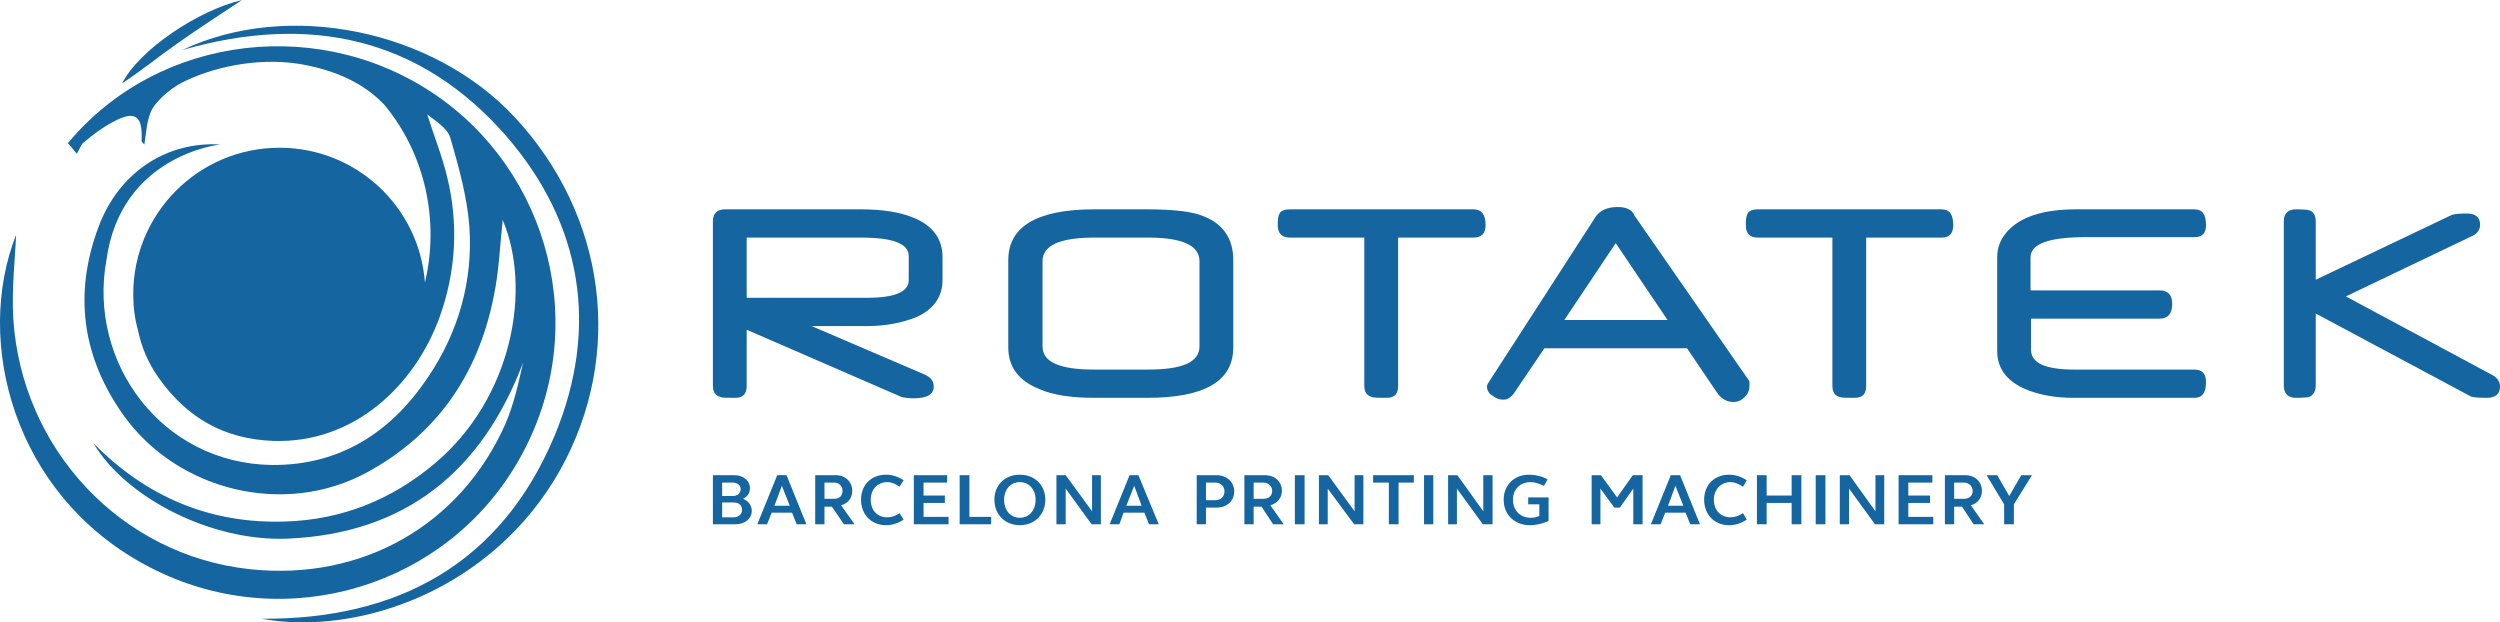
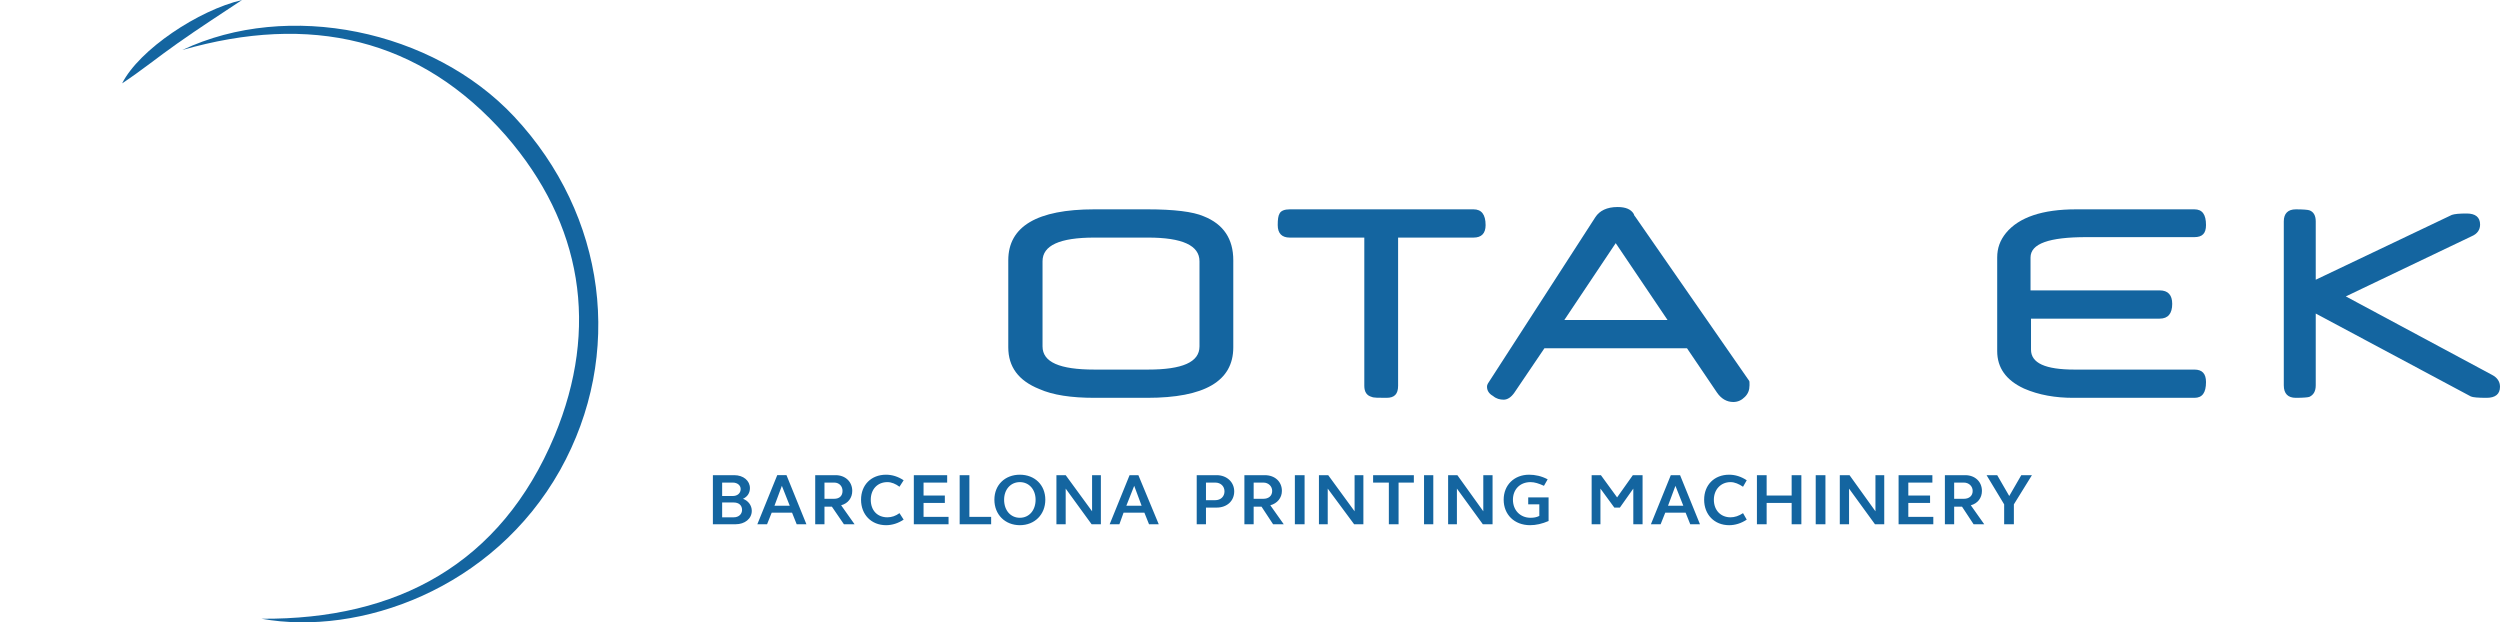
<svg xmlns="http://www.w3.org/2000/svg" xmlns:ns1="http://www.inkscape.org/namespaces/inkscape" xmlns:ns2="http://sodipodi.sourceforge.net/DTD/sodipodi-0.dtd" version="1.0" width="1920" height="477.95" id="svg6488" ns1:version="0.91 r13725" ns2:docname="Rotatek.svg">
  <ns2:namedview pagecolor="#ffffff" bordercolor="#666666" borderopacity="1" objecttolerance="10" gridtolerance="10" guidetolerance="10" ns1:pageopacity="0" ns1:pageshadow="2" ns1:window-width="1920" ns1:window-height="1017" id="namedview3570" showgrid="false" fit-margin-top="0" fit-margin-left="0" fit-margin-right="0" fit-margin-bottom="0" ns1:zoom="0.91927083" ns1:cx="960" ns1:cy="238.97498" ns1:window-x="-8" ns1:window-y="-8" ns1:window-maximized="1" ns1:current-layer="svg6488" />
  <defs id="defs6490">
    <pattern y="0" x="0" height="6" width="6" patternUnits="userSpaceOnUse" id="EMFhbasepattern" />
    <pattern y="0" x="0" height="6" width="6" patternUnits="userSpaceOnUse" id="EMFhbasepattern-5" />
    <clipPath id="clipEmfPath1" clipPathUnits="userSpaceOnUse">
      <path ns1:connector-curvature="0" id="path3656" d="m 0,0 2309,0 0,798.951 -2309,0 z" />
    </clipPath>
    <pattern y="0" x="0" height="6" width="6" patternUnits="userSpaceOnUse" id="EMFhbasepattern-3" />
    <clipPath id="clipEmfPath1-9" clipPathUnits="userSpaceOnUse">
      <path ns1:connector-curvature="0" id="path3686" d="m 0.073,0.074 478.185,0 0,165.152 -478.185,0 z" />
    </clipPath>
    <pattern y="0" x="0" height="6" width="6" patternUnits="userSpaceOnUse" id="EMFhbasepattern-55" />
    <pattern y="0" x="0" height="6" width="6" patternUnits="userSpaceOnUse" id="EMFhbasepattern-2" />
    <pattern y="0" x="0" height="6" width="6" patternUnits="userSpaceOnUse" id="EMFhbasepattern-50" />
  </defs>
-   <path ns1:connector-curvature="0" id="path3806" d="m 697.908,215.189 0,-18.496 c 0,-9.604 -12.089,-14.227 -36.624,-14.227 l -87.826,0 0,46.24 92.449,0 c 21.334,0 32.001,-4.625 32.001,-13.517 z m 25.956,-0.356 c 0,13.16 -6.756,22.764 -20.268,28.811 -11.023,4.267 -23.112,6.757 -37.335,6.757 l -43.024,0 87.115,37.347 c 4.623,2.134 6.755,4.979 6.755,9.247 0,5.692 -4.978,8.892 -15.289,8.892 -3.911,0 -7.112,-0.356 -9.601,-1.067 l -118.761,-51.574 0,43.037 c 0,6.403 -2.845,9.248 -8.889,9.248 -6.755,0 -10.311,0 -11.378,-0.711 -3.911,-1.067 -5.689,-3.912 -5.689,-8.537 l 0,-126.268 c 0,-6.047 3.2,-9.247 9.245,-9.247 l 104.538,0 c 16.356,0 29.867,2.134 40.179,6.402 14.934,6.047 22.401,16.361 22.401,30.233 z" style="fill:#1465a0;fill-opacity:1;fill-rule:nonzero;stroke:none" />
  <path ns1:connector-curvature="0" id="path3808" d="m 921.207,266.052 0,-65.446 c 0,-12.094 -13.157,-18.14 -39.469,-18.14 l -41.246,0 c -26.668,0 -39.824,6.047 -39.824,18.14 l 0,65.446 c 0,12.094 13.156,17.784 39.824,17.784 l 41.246,0 c 26.313,0 39.469,-5.691 39.469,-17.784 z m 25.956,0.711 c 0,25.965 -22.045,38.77 -66.136,38.77 l -40.535,0 c -17.779,0 -32.001,-2.134 -42.313,-6.758 -16.001,-6.402 -23.823,-17.073 -23.823,-32.011 l 0,-66.869 c 0,-25.965 22.045,-39.125 66.136,-39.125 l 40.535,0 c 20.623,0 35.202,1.778 43.379,5.335 15.29,6.046 22.757,17.427 22.757,33.789 z" style="fill:#1465a0;fill-opacity:1;fill-rule:nonzero;stroke:none" />
  <path ns1:connector-curvature="0" id="path3810" d="m 1140.944,172.863 c 0,6.403 -3.19,9.603 -9.243,9.603 l -57.959,0 0,113.819 c 0,6.403 -2.841,9.248 -8.882,9.248 -6.052,0 -9.956,0 -11.381,-0.711 -3.914,-1.067 -5.691,-3.912 -5.691,-8.537 l 0,-113.819 -57.246,0 c -6.042,0 -9.245,-3.2 -9.245,-9.603 0,-4.268 0.356,-7.114 1.423,-8.892 1.067,-2.134 3.908,-3.2 7.822,-3.2 l 141.158,0 c 6.052,0 9.243,3.912 9.243,12.092 z" style="fill:#1465a0;fill-opacity:1;fill-rule:nonzero;stroke:none" />
  <path ns1:connector-curvature="0" id="path3812" d="m 1280.687,245.778 -39.823,-59.044 -39.472,59.044 z m 62.937,50.152 c 0,3.557 -1.063,6.402 -3.553,8.892 -2.489,2.489 -5.339,3.913 -8.892,3.913 -4.978,0 -9.243,-2.489 -12.445,-7.114 l -23.113,-34.145 -109.514,0 -23.113,34.145 c -2.489,3.557 -5.329,5.336 -8.18,5.336 -2.841,0 -5.691,-0.711 -8.179,-2.845 -3.2,-1.778 -4.617,-4.268 -4.617,-7.114 0,-1.067 0.356,-1.778 0.711,-2.489 l 82.487,-127.691 c 3.201,-4.979 8.892,-7.824 17.072,-7.824 6.393,0 10.307,1.778 12.445,5.335 0,0.356 0.356,0.711 0.356,1.067 0.363,0.356 0.711,1.067 1.063,1.422 l 87.124,125.557 c 0.356,0.356 0.356,1.422 0.356,3.557 z" style="fill:#1465a0;fill-opacity:1;fill-rule:nonzero;stroke:none" />
-   <path ns1:connector-curvature="0" id="path3814" d="m 1500.077,172.863 c 0,6.403 -2.852,9.603 -8.892,9.603 l -57.959,0 0,113.819 c 0,6.403 -2.841,9.248 -8.892,9.248 -6.393,0 -9.956,0 -11.732,-0.711 -3.553,-1.067 -5.329,-3.912 -5.329,-8.537 l 0,-113.819 -57.246,0 c -6.403,0 -9.243,-3.2 -9.243,-9.603 0,-4.268 0.356,-7.114 1.415,-8.892 1.074,-2.134 3.914,-3.2 7.828,-3.2 l 141.159,0 c 6.042,0 8.892,3.912 8.892,12.092 z" style="fill:#1465a0;fill-opacity:1;fill-rule:nonzero;stroke:none" />
  <path ns1:connector-curvature="0" id="path3816" d="m 1668.263,233.33 c 0,7.469 -3.2,11.382 -9.605,11.382 l -98.846,0 0,23.831 c 0,10.315 11.02,15.294 33.42,15.294 l 92.092,0 c 6.042,0 8.892,3.201 8.892,9.604 0,8.18 -2.852,12.094 -8.892,12.094 l -93.156,0 c -13.509,0 -26.314,-2.134 -37.696,-7.114 -13.86,-6.402 -20.624,-16.006 -20.624,-28.811 l 0,-71.848 c 0,-7.115 2.137,-13.16 6.764,-18.852 9.956,-12.093 28.081,-18.139 53.683,-18.139 l 91.028,0 c 6.042,0 8.892,3.912 8.892,12.093 0,6.403 -2.852,9.248 -8.892,9.248 l -3.914,0 -2.127,0 -1.426,0 c -0.711,0 -1.426,0 -1.426,0 -2.127,0 -69.33,0 -70.393,0 -1.426,0 -2.852,0 -3.563,0 -28.794,0 -43.025,4.979 -43.025,15.65 l 0,25.253 99.207,0 c 6.403,0 9.604,3.557 9.604,10.315 z" style="fill:#1465a0;fill-opacity:1;fill-rule:nonzero;stroke:none" />
  <path ns1:connector-curvature="0" id="path3818" d="m 1920,296.997 c 0,5.692 -3.553,8.537 -10.307,8.537 -6.403,0 -10.668,-0.356 -12.094,-1.067 l -119.109,-63.668 0,55.132 c 0,4.624 -1.785,7.469 -4.978,8.892 -1.074,0.356 -4.627,0.711 -10.317,0.711 -6.042,0 -9.243,-3.2 -9.243,-9.604 l 0,-125.912 c 0,-6.047 3.2,-9.247 9.243,-9.247 5.691,0 9.243,0.356 10.317,0.711 3.193,1.067 4.978,3.913 4.978,8.537 l 0,45.172 0,-0.356 104.536,-49.796 c 2.127,-0.711 5.691,-1.067 11.371,-1.067 6.764,0 10.317,2.845 10.317,8.537 0,3.912 -2.137,7.114 -6.403,8.892 l -96.719,46.238 112.014,60.112 c 4.265,2.134 6.393,5.335 6.393,9.247 z" style="fill:#1465a0;fill-opacity:1;fill-rule:nonzero;stroke:none" />
  <path ns1:connector-curvature="0" id="path3820" d="M 140.018,38.414 C 221.088,0 332.382,22.764 394.962,89.633 c 70.759,75.761 84.626,182.822 35.202,271.388 -51.558,91.767 -154.318,127.691 -229.343,114.174 104.183,0.711 183.83,-41.97 225.076,-140.495 34.49,-82.875 21.334,-162.904 -37.335,-230.484 C 322.426,28.811 237.8,10.315 140.018,38.414 Z" style="fill:#1465a0;fill-opacity:1;fill-rule:nonzero;stroke:none" />
  <path ns1:connector-curvature="0" id="path3822" d="M 185.887,0 C 170.952,9.959 153.174,21.341 136.106,33.435 121.883,43.394 108.372,54.42 93.794,64.023 106.949,38.058 152.462,7.825 185.887,0 Z" style="fill:#1465a0;fill-opacity:1;fill-rule:nonzero;stroke:none" />
-   <path ns1:connector-curvature="0" id="path3824" d="M 339.137,76.117 C 249.178,11.026 122.24,25.609 52.192,109.907 c 2.489,2.845 4.978,6.047 6.756,8.18 2.134,-3.201 3.2,-7.469 6.045,-9.247 6.756,-5.691 13.867,-11.026 21.335,-14.939 17.423,-9.604 23.468,-5.335 22.401,14.583 0,0.356 0.711,0.711 2.134,2.489 1.422,-8.892 1.778,-17.073 4.622,-24.186 2.845,-8.181 15.29,-18.851 24.534,-23.475 21.69,-11.026 56.18,-19.563 89.96,-14.227 35.913,6.046 54.758,20.274 65.425,31.656 30.935,37.347 42.312,88.565 30.935,136.227 -4.267,-57.976 -52.625,-103.504 -111.649,-103.504 -62.225,0 -112.36,50.507 -112.36,112.396 0,9.604 1.067,18.496 3.556,27.388 2.489,12.449 7.468,24.898 16.001,36.991 21.69,30.588 50.136,46.95 87.826,48.372 62.58,2.134 109.16,-43.037 128.005,-95.323 12.445,-34.857 14.579,-71.137 5.689,-107.417 -3.911,-16.361 -10.311,-32.011 -15.29,-48.017 6.756,5.335 15.645,10.67 17.779,18.14 6.4,22.052 12.8,44.816 14.579,67.936 2.845,41.615 -8.178,80.74 -31.646,115.598 -28.446,42.682 -67.914,67.936 -119.828,67.579 -85.336,-1.067 -141.517,-79.318 -127.294,-157.212 11.023,-81.096 87.47,-88.921 87.47,-88.921 -41.247,-2.489 -77.87,21.341 -93.515,63.312 -19.201,51.219 -12.801,99.947 19.557,145.12 41.602,57.621 123.027,77.539 185.963,43.749 54.047,-29.166 85.692,-75.049 97.782,-134.448 4.266,-19.564 4.978,-40.193 7.112,-59.755 22.401,52.642 7.822,136.583 -52.269,187.09 -33.068,27.744 -71.114,43.038 -114.138,44.461 -57.958,2.134 -107.382,-18.852 -147.917,-60.112 25.245,42.327 91.026,75.761 149.339,73.272 90.315,-3.913 148.985,-51.575 180.63,-135.161 -3.556,16.006 -7.111,32.012 -13.512,46.951 -34.49,77.895 -110.226,120.933 -196.274,111.684 -99.561,-10.67 -175.297,-92.833 -181.697,-192.07 -1.422,-23.119 1.422,-46.595 2.134,-64.734 -32.357,82.163 -1.778,198.472 98.137,252.892 99.56,54.775 223.299,22.408 282.678,-71.137 62.225,-98.169 33.78,-222.303 -54.047,-285.971 z" style="fill:#1465a0;fill-opacity:1;fill-rule:nonzero;stroke:none" />
  <path ns1:connector-curvature="0" id="path3826" d="m 1539.188,402.635 7.467,0 0,-15.294 13.87,-22.409 -8.18,0 -9.243,16.006 -9.253,-16.006 -8.169,0 13.509,22.409 z m -38.398,-32.011 7.467,0 c 3.904,0 6.755,2.845 6.755,6.402 0,3.912 -2.852,6.047 -6.755,6.047 l -7.467,0 z m -7.116,32.011 7.116,0 0,-13.516 6.042,0 8.892,13.516 8.169,0 -10.307,-14.583 c 5.329,-1.422 8.531,-5.691 8.531,-11.026 0,-7.114 -5.329,-12.094 -12.796,-12.094 l -15.647,0 z m -35.558,0 26.666,0 0,-5.69 -19.199,0 0,-10.67 16.71,0 0,-5.691 -16.71,0 0,-9.959 18.487,0 0,-5.692 -25.954,0 z m -45.153,0 7.106,0 0,-27.387 19.911,27.387 7.116,0 0,-37.703 -6.754,0 0,27.744 -19.911,-27.744 -7.467,0 z m -18.496,0 7.467,0 0,-37.703 -7.467,0 z m -45.153,0 7.467,0 0,-16.361 19.199,0 0,16.361 7.467,0 0,-37.703 -7.467,0 0,15.65 -19.199,0 0,-15.65 -7.467,0 z m -40.536,-18.851 c 0,11.382 7.818,19.563 19.199,19.563 4.627,0 9.243,-1.422 13.509,-4.268 l -2.841,-4.98 c -3.2,2.134 -6.403,3.201 -9.605,3.201 -7.467,0 -12.796,-5.335 -12.796,-13.515 0,-7.825 5.329,-13.517 12.796,-13.517 3.2,0 6.403,1.422 9.605,3.557 l 2.841,-4.979 c -4.266,-2.845 -8.882,-4.268 -13.509,-4.268 -11.381,0 -19.199,7.825 -19.199,19.207 z m -22.049,-10.67 6.052,15.294 -11.742,0 z m -18.838,29.521 7.467,0 3.553,-8.892 15.647,0 3.553,8.892 7.467,0 -15.285,-37.703 -7.116,0 z m -45.514,0 6.755,0 0,-27.387 10.668,14.583 4.265,0 10.307,-14.583 0,27.387 7.115,0 0,-37.703 -7.467,0 -12.094,17.073 -12.445,-17.073 -7.106,0 z m -33.069,-20.629 -15.646,0 0,5.335 8.53,0 0,8.892 c -2.127,1.067 -4.265,1.422 -6.754,1.422 -7.818,0 -13.509,-5.69 -13.509,-13.871 0,-7.825 5.329,-13.516 13.509,-13.516 3.2,0 6.403,1.067 10.317,2.845 l 2.841,-4.98 c -4.627,-2.489 -9.604,-3.557 -14.221,-3.557 -11.381,0 -19.561,7.825 -19.561,19.207 0,11.382 8.18,19.563 20.273,19.563 4.617,0 9.243,-1.067 14.221,-3.201 z m -77.158,20.629 6.754,0 0,-27.387 19.912,27.387 7.467,0 0,-37.703 -7.115,0 0,27.744 -19.912,-27.744 -7.106,0 z m -18.497,0 7.116,0 0,-37.703 -7.116,0 z m -27.017,0 7.467,0 0,-32.011 11.732,0 0,-5.692 -31.293,0 0,5.692 12.094,0 z m -53.693,0 6.754,0 0,-27.387 20.273,27.387 7.106,0 0,-37.703 -6.755,0 0,27.744 -20.263,-27.744 -7.115,0 z m -18.486,0 7.467,0 0,-37.703 -7.467,0 z m -31.649,-32.011 7.468,0 c 3.911,0 6.755,2.845 6.755,6.402 0,3.912 -2.845,6.047 -6.755,6.047 l -7.468,0 z m -7.111,32.011 7.111,0 0,-13.516 6.045,0 8.89,13.516 8.173,0 -10.307,-14.583 c 5.333,-1.422 8.892,-5.691 8.892,-11.026 0,-7.114 -5.336,-12.094 -13.159,-12.094 l -15.645,0 z m -29.512,-32.011 7.111,0 c 4.268,0 7.112,2.845 7.112,6.757 0,3.913 -2.845,6.758 -7.112,6.758 l -7.111,0 z m -7.112,32.011 7.112,0 0,-12.804 8.178,0 c 7.823,0 13.511,-4.98 13.511,-12.45 0,-7.114 -5.688,-12.449 -13.511,-12.449 l -15.289,0 z m -48.002,-29.521 5.688,15.294 -11.733,0 z m -18.846,29.521 7.467,0 3.2,-8.892 16.001,0 3.556,8.892 7.467,0 -15.645,-37.703 -6.755,0 z m -40.89,0 7.112,0 0,-27.387 19.912,27.387 7.112,0 0,-37.703 -6.757,0 0,27.744 -20.267,-27.744 -7.112,0 z m -40.179,-18.851 c 0,-7.825 4.978,-13.516 12.089,-13.516 7.112,0 12.09,5.692 12.09,13.516 0,8.18 -4.978,13.871 -12.09,13.871 -7.112,0 -12.089,-5.691 -12.089,-13.871 z m -7.467,0 c 0,11.382 8.179,19.563 19.556,19.563 11.378,0 19.556,-8.18 19.556,-19.563 0,-11.382 -8.178,-19.207 -19.556,-19.207 -11.378,0 -19.556,7.825 -19.556,19.207 z m -26.667,18.851 24.178,0 0,-5.69 -16.711,0 0,-32.012 -7.467,0 z m -35.202,0 26.668,0 0,-5.69 -19.201,0 0,-10.67 16.356,0 0,-5.691 -16.356,0 0,-9.959 18.134,0 0,-5.692 -25.601,0 z m -40.535,-18.851 c 0,11.382 7.822,19.563 19.2,19.563 4.622,0 9.245,-1.422 13.511,-4.268 l -3.2,-4.98 c -2.845,2.134 -6.045,3.201 -9.245,3.201 -7.822,0 -12.8,-5.335 -12.8,-13.515 0,-7.825 4.978,-13.517 12.8,-13.517 3.2,0 6.401,1.422 9.245,3.557 l 3.2,-4.979 c -4.266,-2.845 -8.889,-4.268 -13.511,-4.268 -11.378,0 -19.2,7.825 -19.2,19.207 z m -28.09,-13.16 7.467,0 c 3.911,0 6.4,2.845 6.4,6.402 0,3.912 -2.489,6.047 -6.4,6.047 l -7.467,0 z m -7.112,32.011 7.112,0 0,-13.516 5.689,0 9.244,13.516 8.179,0 -10.312,-14.583 c 5.334,-1.422 8.534,-5.691 8.534,-11.026 0,-7.114 -5.333,-12.094 -12.8,-12.094 l -15.646,0 z m -25.601,-29.521 6.045,15.294 -11.733,0 z m -18.845,29.521 7.467,0 3.556,-8.892 15.645,0 3.556,8.892 7.467,0 -15.29,-37.703 -7.112,0 z m -27.023,-32.011 8.179,0 c 3.556,0 6.045,2.134 6.045,4.979 0,3.201 -2.489,5.335 -6.045,5.335 l -8.179,0 z m 0,15.294 8.889,0 c 3.911,0 6.4,2.134 6.4,5.691 0,3.2 -2.489,5.69 -6.4,5.69 l -8.889,0 z m -7.112,16.717 17.423,0 c 7.112,0 12.446,-4.268 12.446,-10.315 0,-4.267 -2.845,-7.824 -6.756,-9.247 3.2,-1.422 5.333,-4.268 5.333,-8.18 0,-5.692 -4.978,-9.96 -12.089,-9.96 l -16.356,0 z" style="fill:#1465a0;fill-opacity:1;fill-rule:nonzero;stroke:none" />
</svg>